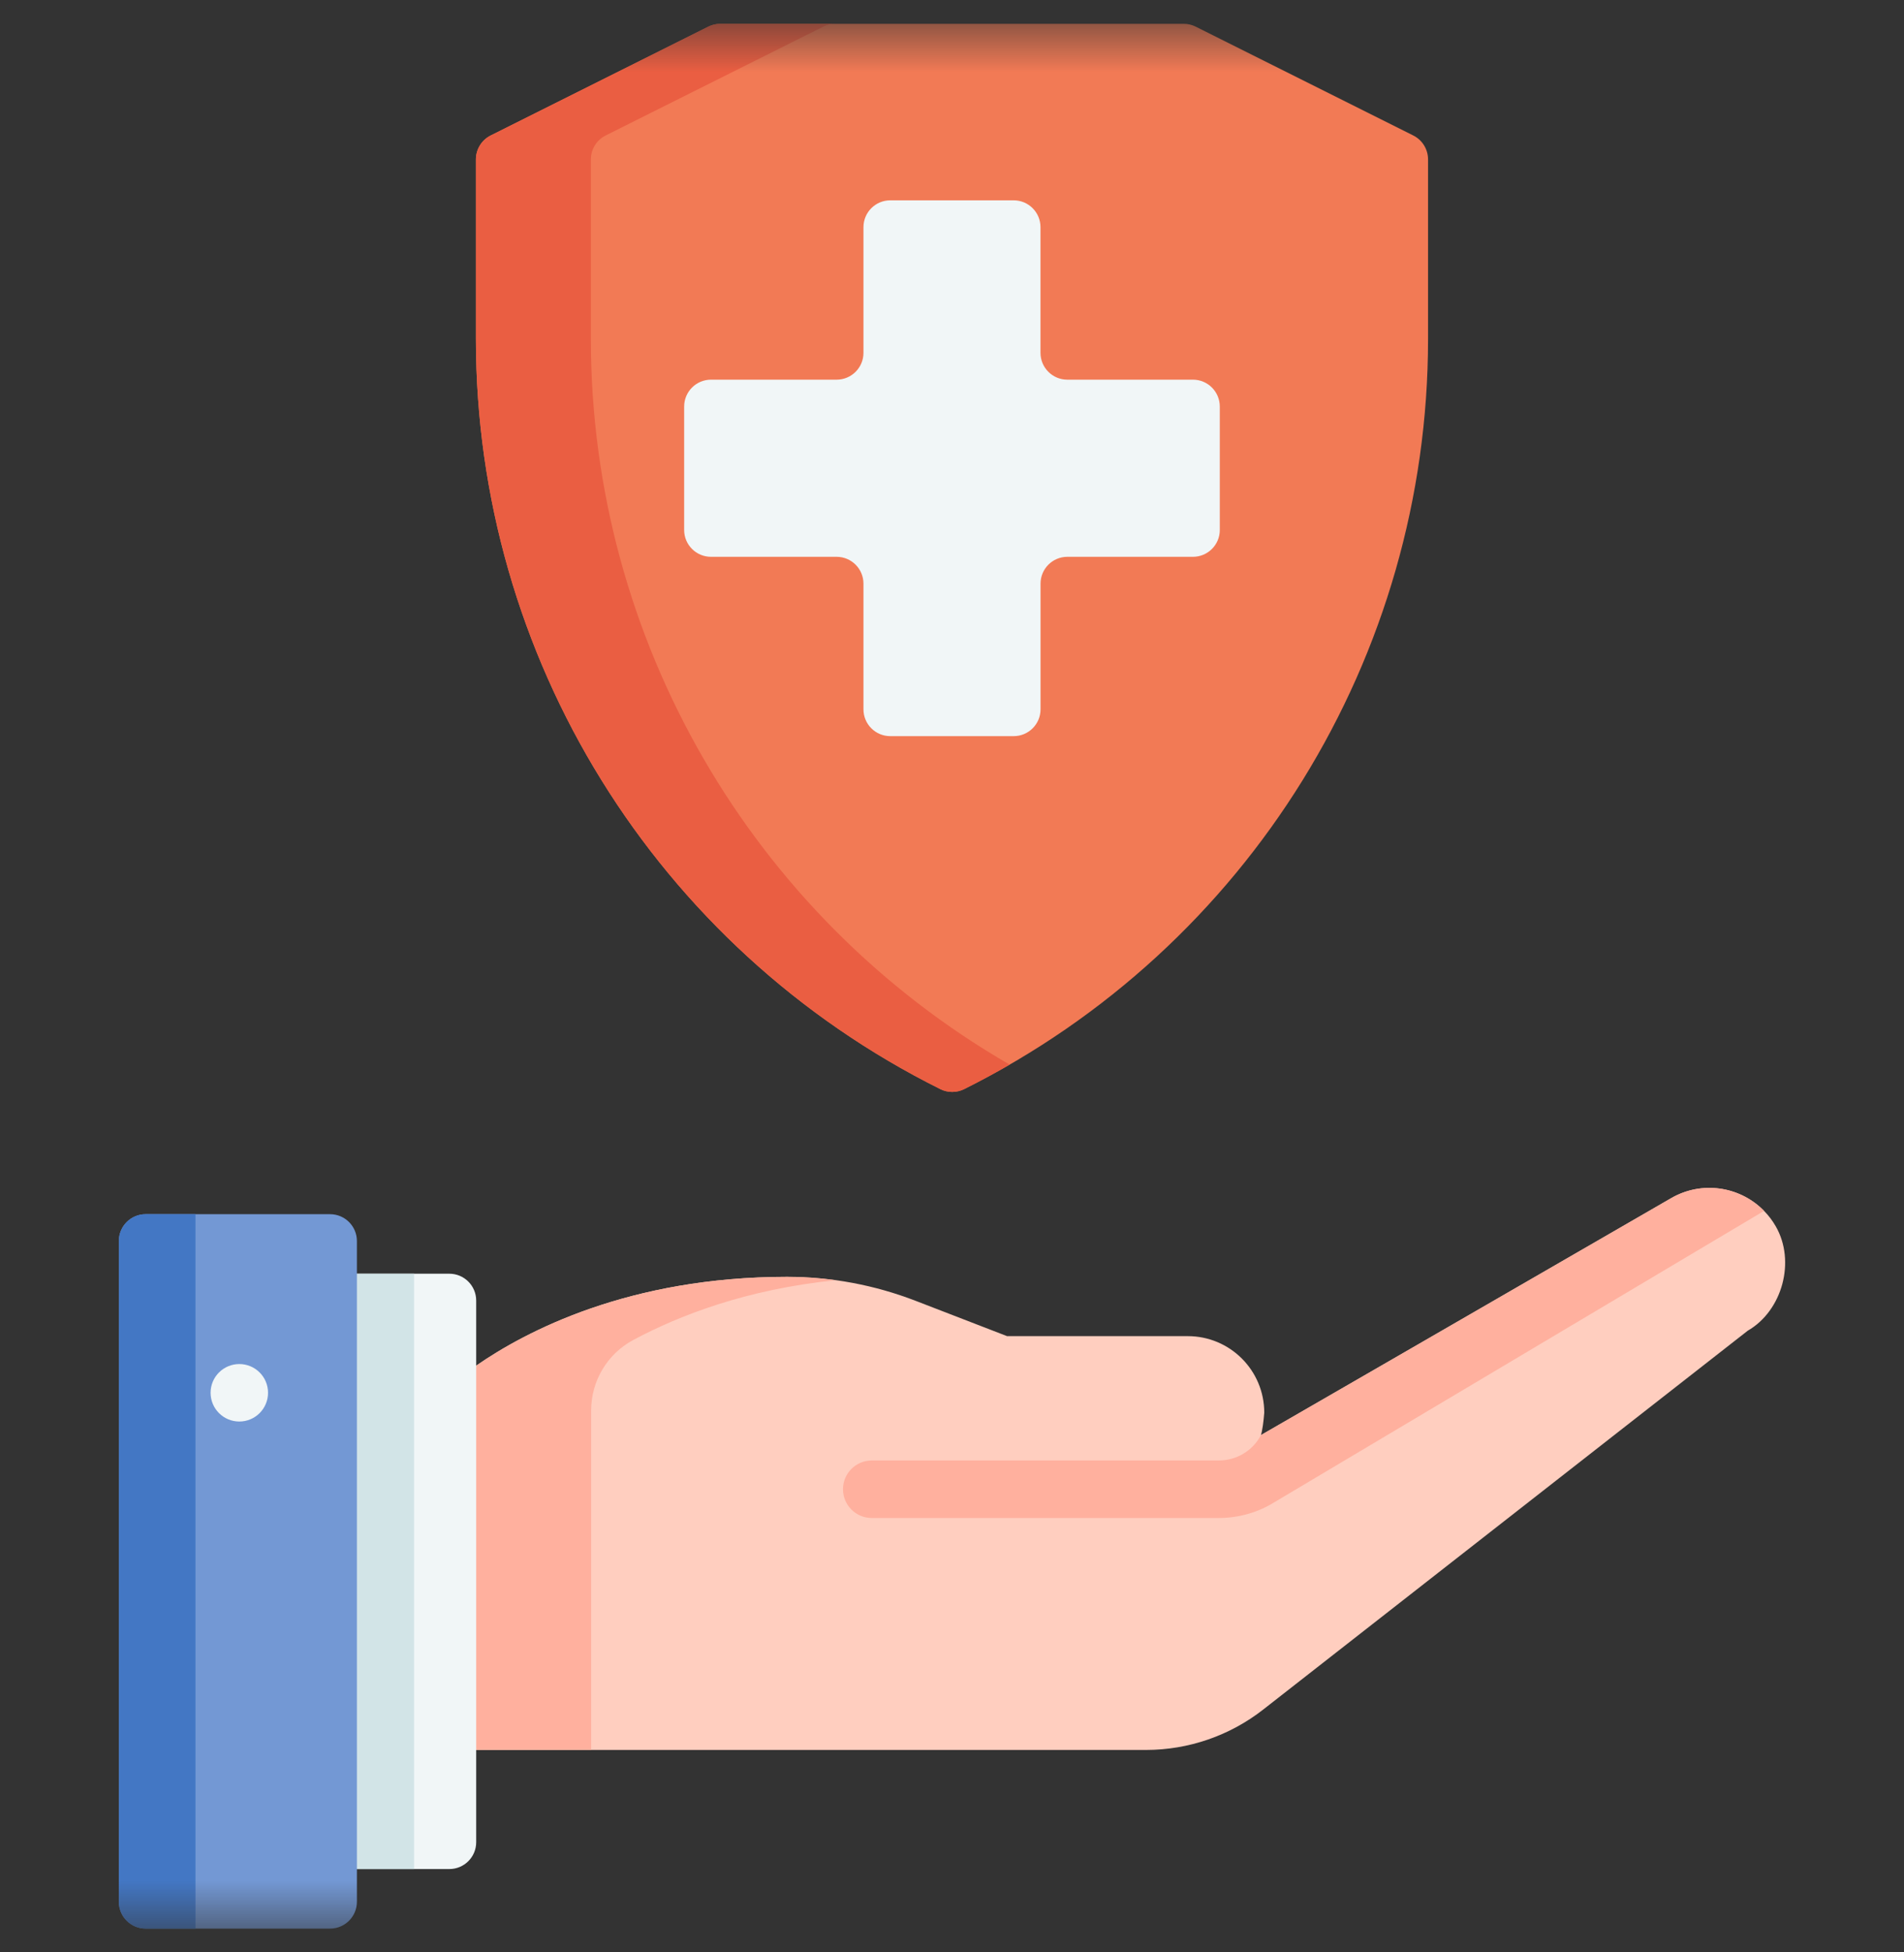
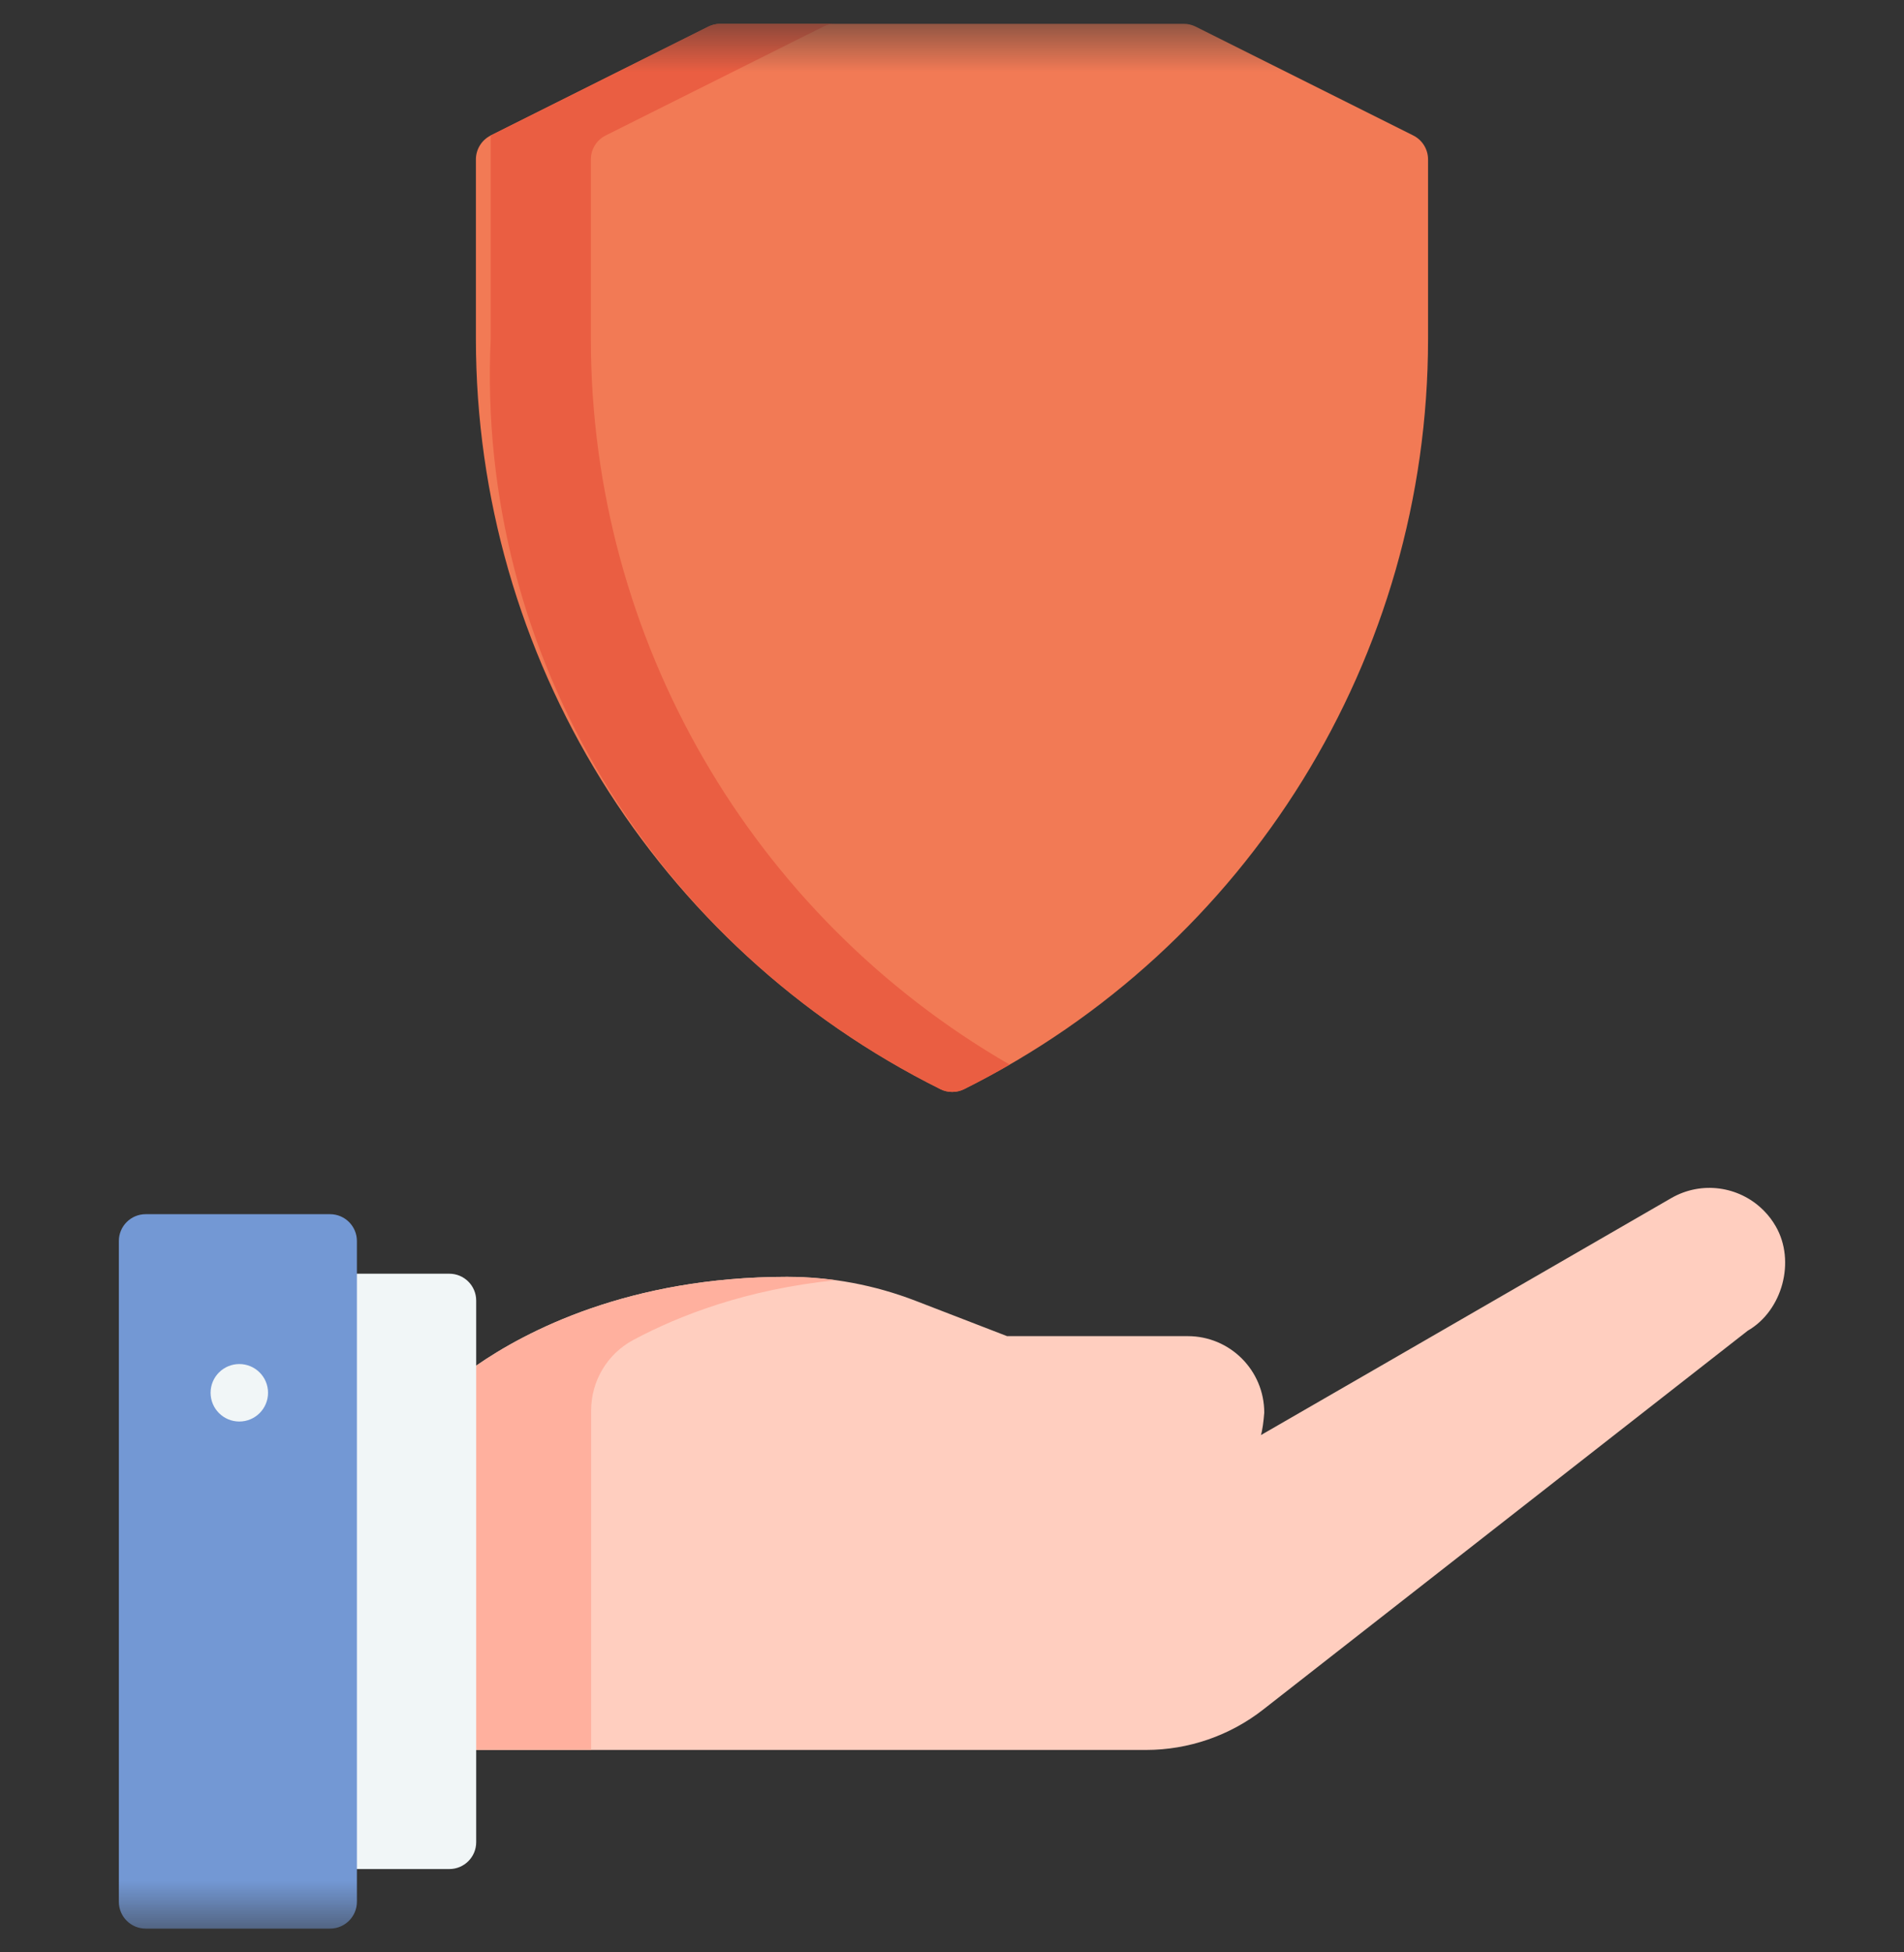
<svg xmlns="http://www.w3.org/2000/svg" width="40" height="41" viewBox="0 0 40 41" fill="none">
  <rect x="0" y="0" width="40" height="41" fill="#333333" stroke="none" />
  <mask id="mask0_4051_1123" style="mask-type:luminance" maskUnits="userSpaceOnUse" x="0" y="0" width="40" height="41">
    <path d="M40 0.5H0V40.5H40V0.5Z" fill="white" />
  </mask>
  <g mask="url(#mask0_4051_1123)">
    <path d="M20.256 22.871C20.098 22.95 19.911 22.95 19.753 22.871L19.75 22.869C13.774 19.892 9.998 13.791 9.998 7.115V3.349C9.998 3.135 10.119 2.94 10.309 2.845L14.88 0.56C14.958 0.52 15.044 0.5 15.132 0.5H24.867C24.955 0.5 25.041 0.52 25.119 0.559L29.69 2.845C29.881 2.94 30.001 3.135 30.001 3.349V7.12C30.001 13.793 26.228 19.892 20.256 22.871Z" fill="#F27A55" />
-     <path d="M12.413 7.115V3.349C12.413 3.135 12.533 2.94 12.724 2.845L17.295 0.56C17.373 0.52 17.459 0.5 17.547 0.5H15.132C15.044 0.5 14.958 0.52 14.88 0.559L10.309 2.845C10.119 2.94 9.998 3.135 9.998 3.349V7.115C9.998 13.791 13.774 19.892 19.75 22.869L19.753 22.871C19.911 22.95 20.098 22.95 20.256 22.871C20.581 22.709 20.899 22.538 21.211 22.357C15.79 19.228 12.413 13.428 12.413 7.115Z" fill="#EA5E42" />
-     <path d="M25.062 7.973H22.423C22.112 7.973 21.859 7.721 21.859 7.41V4.771C21.859 4.459 21.607 4.207 21.296 4.207H18.703C18.392 4.207 18.14 4.459 18.14 4.771V7.41C18.14 7.721 17.887 7.973 17.576 7.973H14.937C14.626 7.973 14.373 8.226 14.373 8.537V11.13C14.373 11.441 14.626 11.693 14.937 11.693H17.576C17.887 11.693 18.14 11.945 18.14 12.257V14.896C18.14 15.207 18.392 15.459 18.703 15.459H21.296C21.607 15.459 21.86 15.207 21.86 14.896V12.257C21.86 11.945 22.112 11.693 22.423 11.693H25.062C25.373 11.693 25.626 11.441 25.626 11.13V8.537C25.625 8.225 25.373 7.973 25.062 7.973Z" fill="#F1F6F7" />
+     <path d="M12.413 7.115V3.349C12.413 3.135 12.533 2.94 12.724 2.845L17.295 0.56C17.373 0.52 17.459 0.5 17.547 0.5H15.132C15.044 0.5 14.958 0.52 14.88 0.559L10.309 2.845V7.115C9.998 13.791 13.774 19.892 19.75 22.869L19.753 22.871C19.911 22.95 20.098 22.95 20.256 22.871C20.581 22.709 20.899 22.538 21.211 22.357C15.79 19.228 12.413 13.428 12.413 7.115Z" fill="#EA5E42" />
    <path d="M36.717 27.945L26.54 35.899C25.836 36.45 24.967 36.749 24.074 36.749H10.004L9.199 34.664V29.852L10.004 28.678C10.522 28.319 11.324 27.853 12.412 27.476C13.5 27.1 14.874 26.813 16.535 26.813C17.459 26.813 18.376 26.985 19.238 27.318L21.157 28.059H24.953C25.841 28.059 26.56 28.778 26.56 29.666C26.56 29.666 26.543 29.902 26.509 30.063C26.509 30.063 26.508 30.064 26.508 30.065C26.503 30.091 26.497 30.116 26.49 30.137L29.542 28.376L35.109 25.161C35.746 24.793 36.53 24.911 37.032 25.401C37.043 25.41 37.051 25.42 37.06 25.429C37.153 25.523 37.235 25.63 37.304 25.75C37.728 26.481 37.448 27.523 36.717 27.945Z" fill="#FFCEBF" />
    <path d="M17.555 26.884C17.217 26.838 16.877 26.814 16.535 26.814C13.212 26.814 11.04 27.96 10.004 28.68L9.199 29.853V34.665L10.004 36.75H12.419V29.619C12.419 29.001 12.758 28.432 13.303 28.14C14.274 27.62 15.69 27.074 17.555 26.884Z" fill="#FFB09E" />
-     <path d="M37.06 25.429L26.781 31.542C26.438 31.757 26.033 31.878 25.604 31.878H18.314C17.981 31.878 17.71 31.607 17.71 31.274C17.71 30.941 17.981 30.67 18.314 30.67H25.604C25.983 30.67 26.32 30.462 26.491 30.137L29.542 28.376L35.109 25.161C35.746 24.793 36.53 24.911 37.032 25.401C37.043 25.41 37.051 25.42 37.06 25.429Z" fill="#FFB09E" />
    <path d="M6.687 39.25H9.44C9.751 39.25 10.004 38.998 10.004 38.687V27.312C10.004 27 9.751 26.748 9.44 26.748H6.687V39.25Z" fill="#F1F6F7" />
-     <path d="M6.687 26.748H8.699V39.25H6.687V26.748Z" fill="#D2E4E7" />
    <path d="M3.06 25.498H6.934C7.245 25.498 7.498 25.75 7.498 26.062V39.937C7.498 40.248 7.245 40.501 6.934 40.501H3.06C2.749 40.501 2.497 40.248 2.497 39.937V26.061C2.497 25.75 2.749 25.498 3.06 25.498Z" fill="#7398D4" />
-     <path d="M2.497 26.061V39.937C2.497 40.248 2.749 40.501 3.06 40.501H4.107V25.498H3.06C2.749 25.498 2.497 25.75 2.497 26.061Z" fill="#4377C4" />
    <path d="M5.028 29.852C4.694 29.852 4.424 29.582 4.424 29.248C4.424 28.915 4.694 28.645 5.028 28.645C5.361 28.645 5.631 28.915 5.631 29.248C5.631 29.582 5.361 29.852 5.028 29.852Z" fill="#F1F6F7" />
  </g>
</svg>